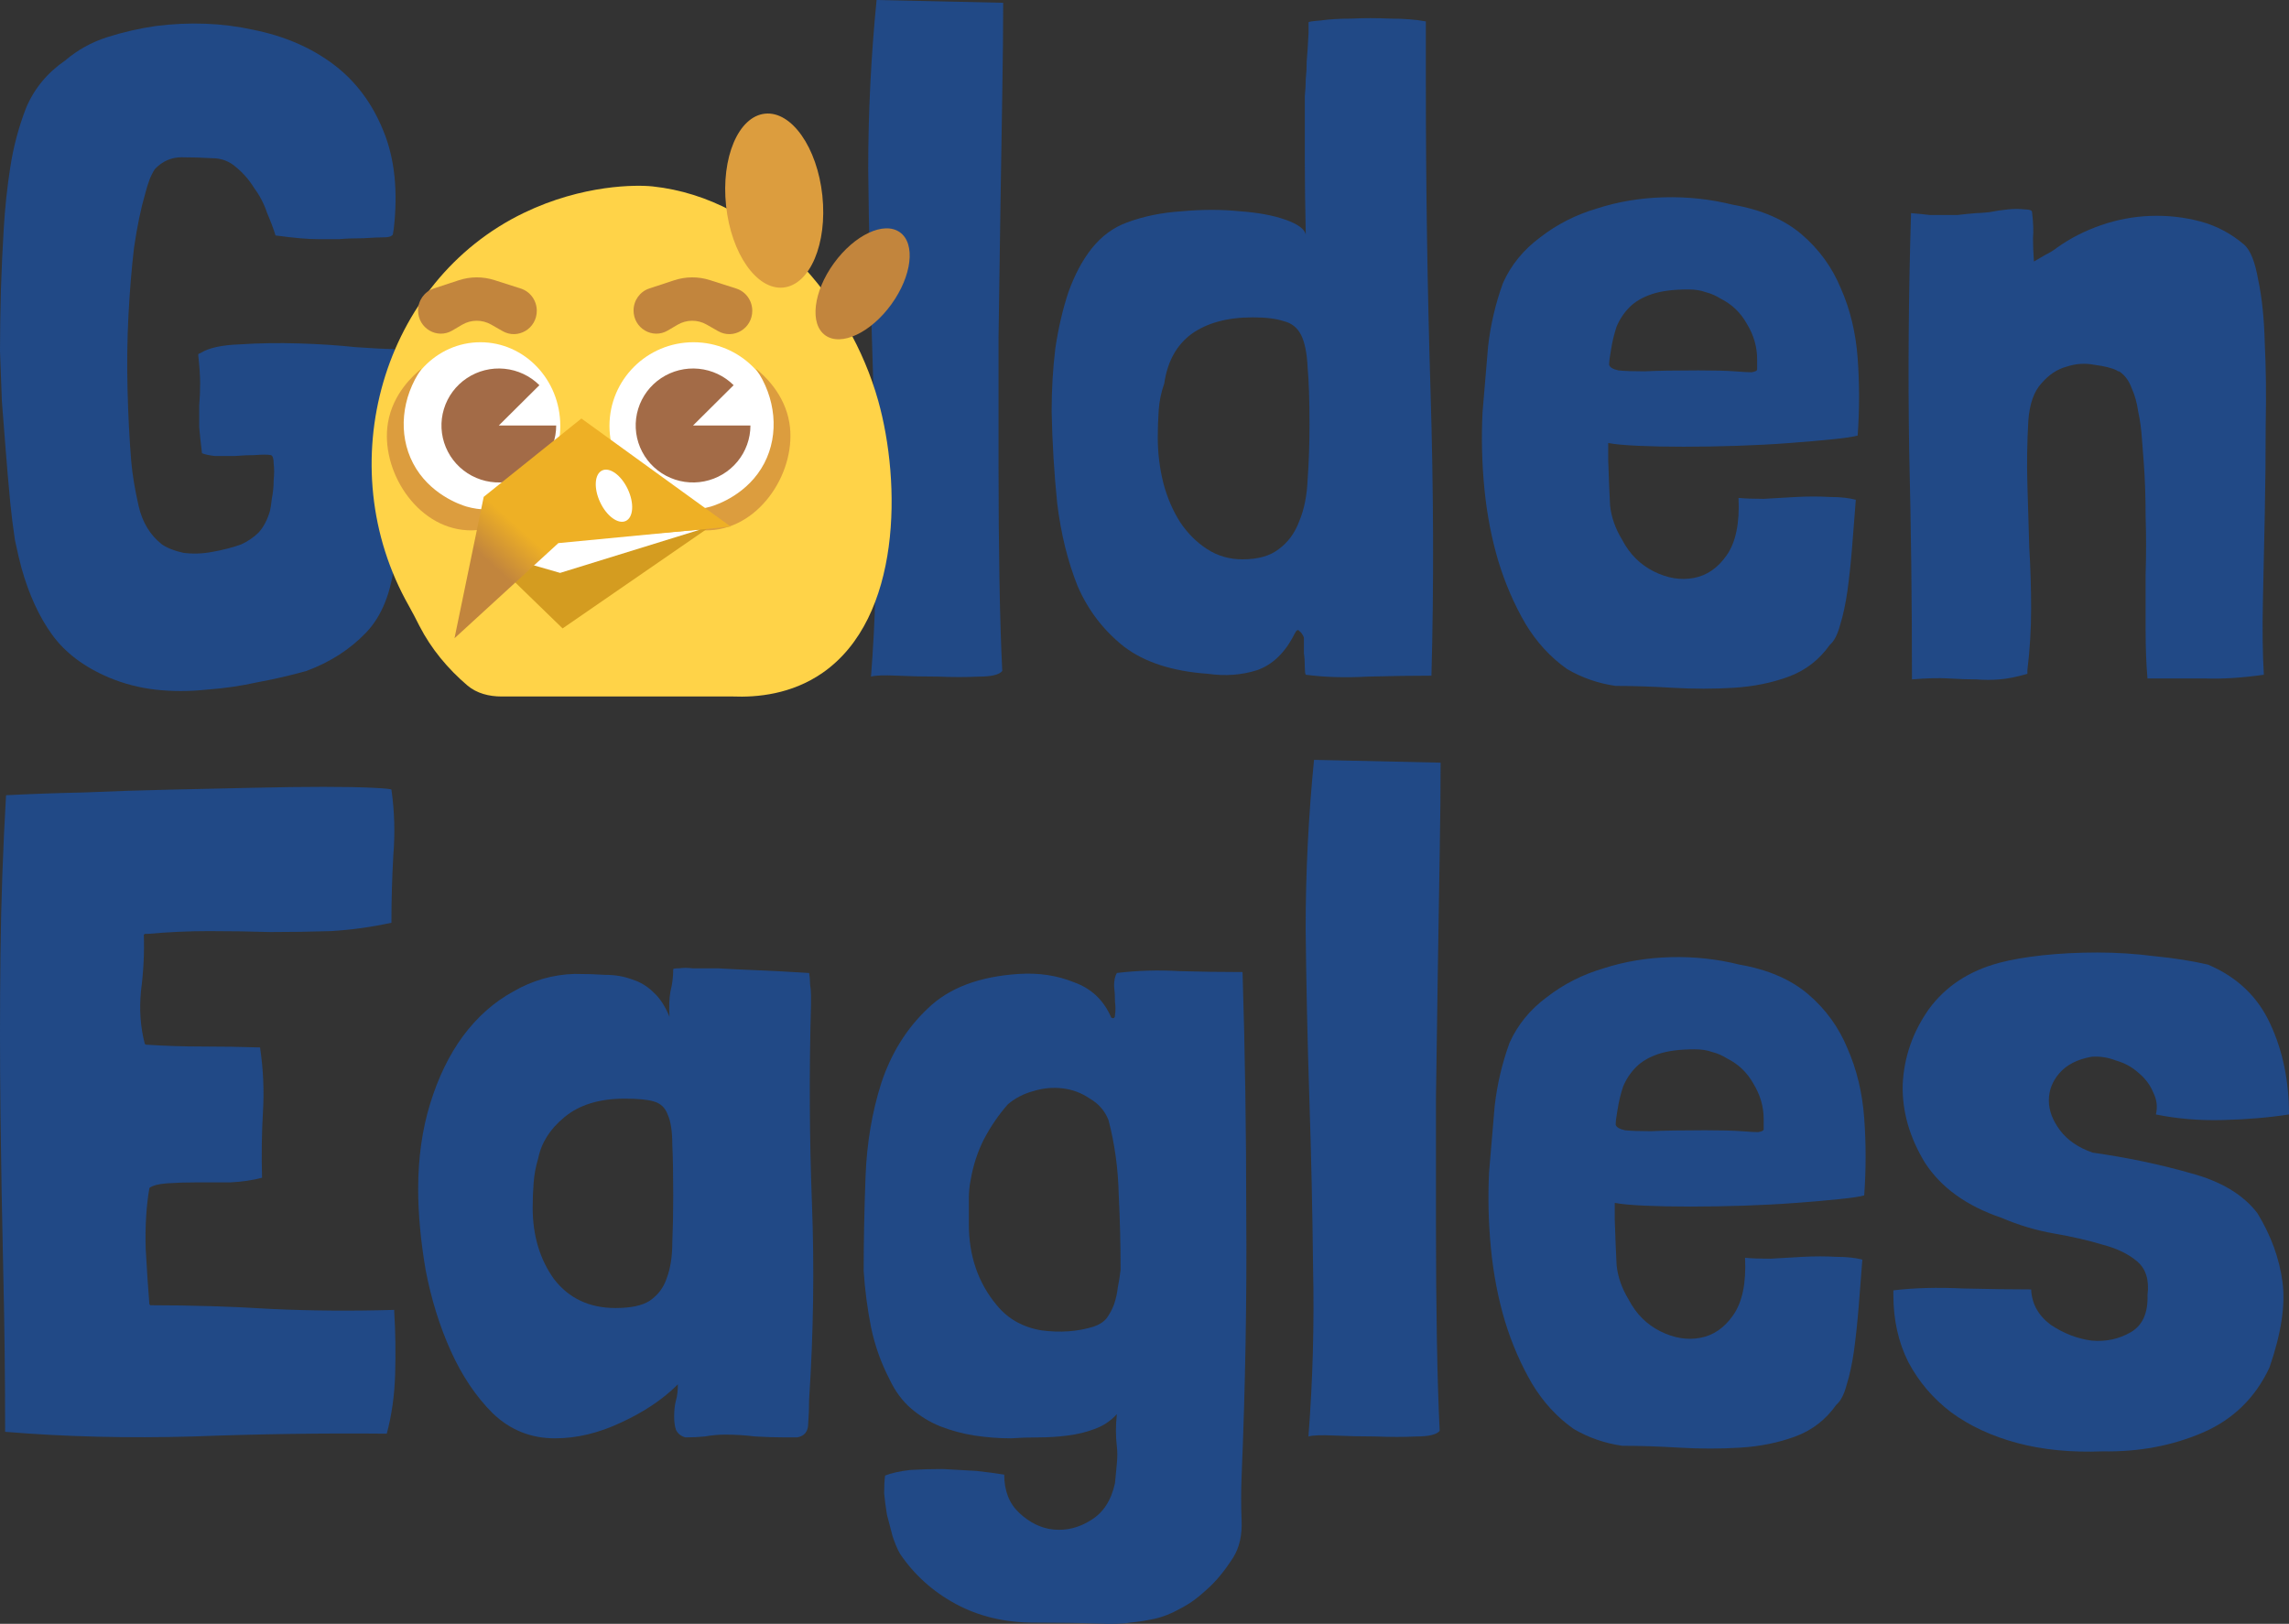
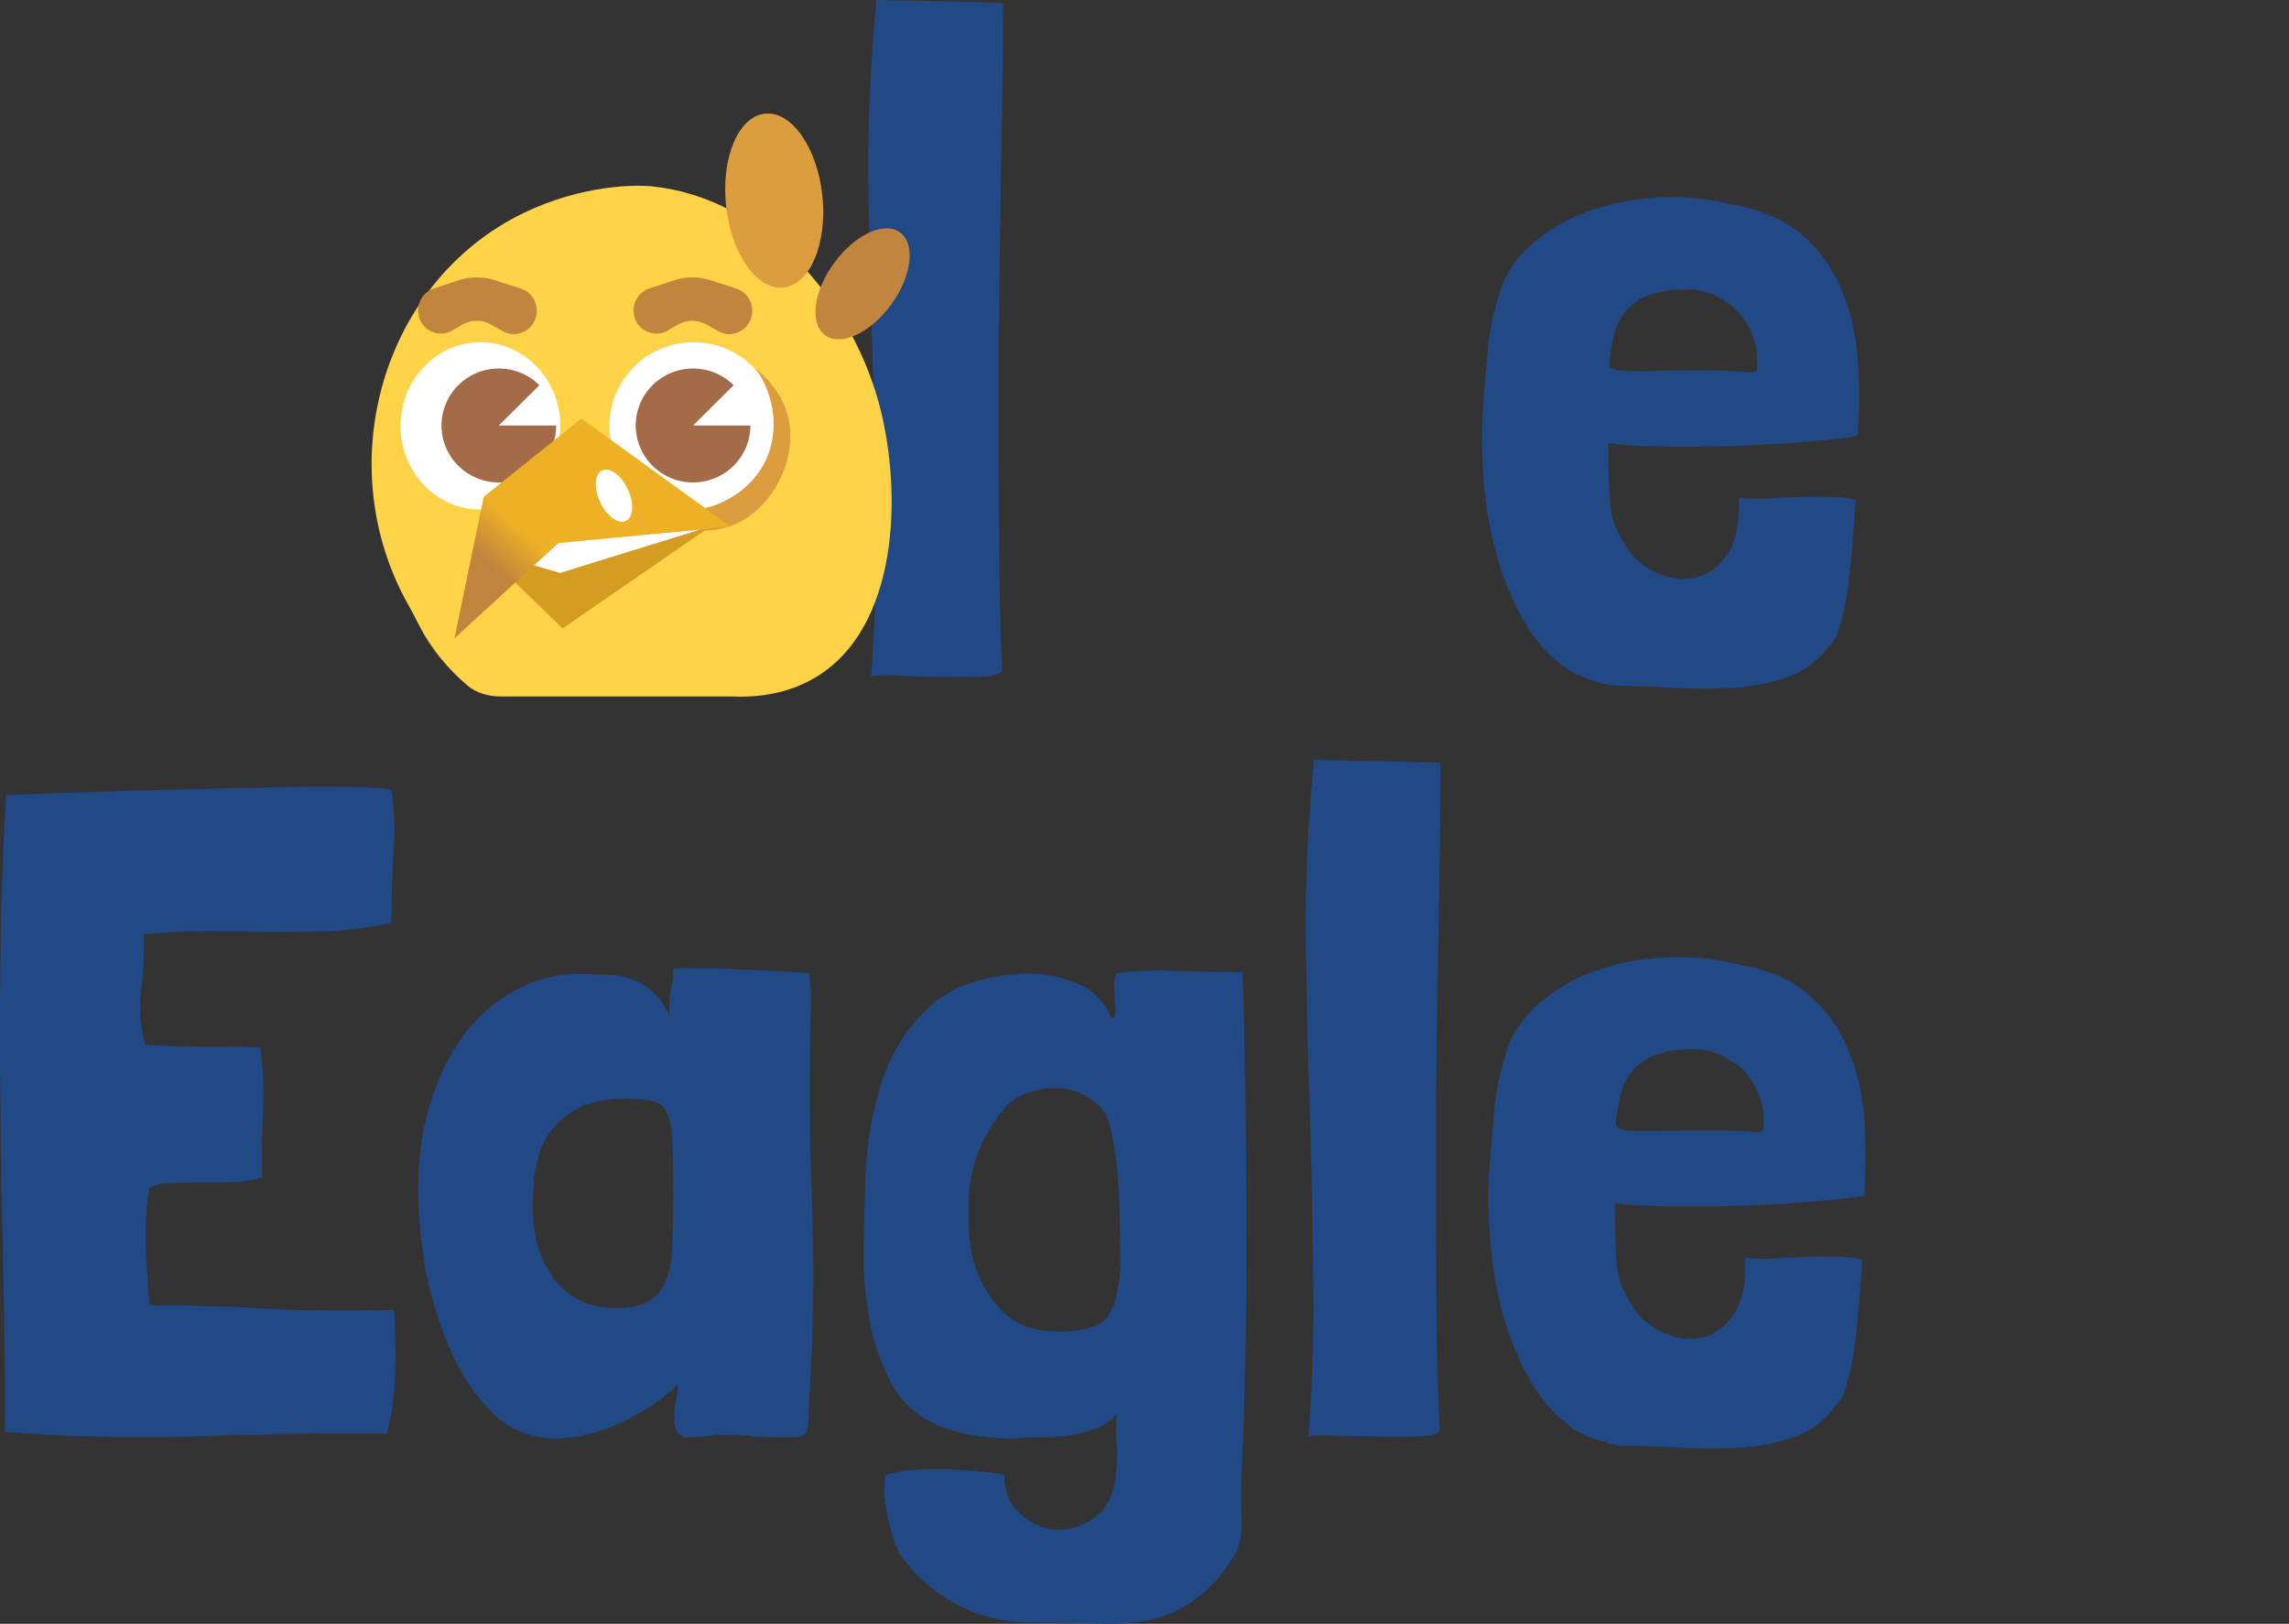
<svg xmlns="http://www.w3.org/2000/svg" width="1773" height="1258" viewBox="0 0 1773 1258" fill="none">
  <rect x="0" y="0" width="1773" height="1258" fill="#333333" stroke="none" />
-   <path d="M1758.58 793.435C1768.19 814.104 1773 837.416 1773 863.372C1757.62 865.776 1740.55 867.218 1721.81 867.698C1703.54 868.179 1686.24 866.737 1669.89 863.372C1671.34 857.604 1670.61 851.836 1667.73 846.068C1665.33 840.3 1661.48 835.253 1656.19 830.927C1651.39 826.601 1645.62 823.477 1638.89 821.554C1632.64 819.151 1626.39 818.19 1620.14 818.67C1609.09 820.593 1600.68 824.919 1594.91 831.648C1589.62 837.897 1586.98 844.867 1586.98 852.557C1586.98 860.248 1589.86 867.939 1595.63 875.629C1601.4 883.32 1609.81 889.088 1620.86 892.933C1647.78 896.779 1673.02 902.066 1696.57 908.795C1720.12 915.044 1737.43 925.378 1748.49 939.799C1759.06 957.103 1765.55 974.887 1767.95 993.153C1770.36 1010.94 1766.99 1033.05 1757.86 1059.48C1746.8 1083.04 1729.5 1099.86 1705.94 1109.95C1682.39 1120.05 1656.67 1124.86 1628.79 1124.37C1604.28 1125.34 1582.17 1123.17 1562.46 1117.89C1542.75 1112.6 1525.69 1104.67 1511.27 1094.09C1497.33 1083.52 1486.27 1070.54 1478.1 1055.16C1470.41 1039.78 1466.56 1022.47 1466.56 1003.25V1001.08V999.642C1482.43 997.719 1500.45 997.238 1520.64 998.2C1540.83 998.68 1558.37 998.921 1573.28 998.921C1573.76 1009.98 1578.8 1019.11 1588.42 1026.32C1598.51 1033.05 1609.09 1037.13 1620.14 1038.58C1631.2 1039.54 1641.29 1037.37 1650.43 1032.09C1659.56 1026.8 1663.88 1017.19 1663.4 1003.25C1664.85 991.711 1662.2 983.059 1655.47 977.291C1648.74 971.523 1639.85 967.197 1628.79 964.313C1617.74 960.948 1605.24 958.064 1591.3 955.661C1577.36 953.257 1563.66 949.172 1550.2 943.404C1523.29 934.271 1503.58 920.091 1491.08 900.864C1479.06 881.157 1473.29 860.969 1473.77 840.3C1474.74 819.151 1481.47 799.684 1493.96 781.899C1506.94 764.114 1525.21 752.098 1548.76 745.849C1557.89 743.446 1568.95 741.523 1581.93 740.081C1595.39 738.639 1609.57 737.918 1624.47 737.918C1639.37 737.918 1654.27 738.879 1669.17 740.802C1684.07 742.244 1697.77 744.407 1710.27 747.291C1732.86 756.904 1748.97 772.286 1758.58 793.435Z" fill="#214986" />
  <path d="M1273.81 934.03C1263.24 933.549 1255.55 932.828 1250.74 931.867V944.845C1251.22 959.265 1251.7 971.041 1252.18 980.174C1253.14 989.307 1256.27 998.199 1261.55 1006.85C1267.32 1017.91 1275.49 1026.08 1286.07 1031.37C1296.64 1036.65 1306.98 1038.33 1317.07 1036.41C1327.17 1034.49 1335.58 1028.72 1342.31 1019.11C1349.52 1009.01 1352.64 994.113 1351.68 974.406C1356.49 974.887 1362.98 975.127 1371.15 975.127C1379.32 974.646 1387.73 974.166 1396.39 973.685C1405.52 973.204 1414.17 973.204 1422.34 973.685C1430.51 973.685 1437.24 974.406 1442.53 975.848C1441.57 988.345 1440.61 1000.6 1439.65 1012.62C1438.69 1024.64 1437.48 1035.93 1436.04 1046.51C1434.6 1056.6 1432.68 1065.49 1430.27 1073.18C1428.35 1080.39 1425.71 1085.44 1422.34 1088.32C1414.17 1099.86 1403.6 1108.03 1390.62 1112.84C1377.64 1117.64 1363.46 1120.53 1348.08 1121.49C1332.69 1122.45 1316.83 1122.45 1300.49 1121.49C1284.63 1120.53 1269.97 1120.05 1256.51 1120.05C1243.05 1118.13 1230.55 1113.8 1219.01 1107.07C1206.03 1097.94 1195.22 1086.16 1186.57 1071.74C1177.91 1056.84 1170.95 1040.74 1165.66 1023.43C1160.37 1005.65 1156.76 986.903 1154.84 967.196C1152.92 947.489 1152.44 927.781 1153.4 908.074C1154.84 890.289 1156.28 873.225 1157.73 856.883C1159.65 840.059 1163.49 823.716 1169.26 807.854C1175.51 793.915 1185.13 782.139 1198.1 772.525C1211.08 762.431 1225.74 754.981 1242.09 750.174C1258.43 744.887 1275.73 742.003 1294 741.522C1312.27 741.042 1330.05 742.964 1347.36 747.29C1369.47 751.136 1387.25 758.826 1400.71 770.362C1414.17 781.898 1424.27 795.838 1430.99 812.18C1438.2 828.523 1442.53 846.548 1443.97 866.256C1445.42 885.963 1445.42 905.911 1443.97 926.099C1440.61 927.06 1434.12 928.021 1424.51 928.983C1415.37 929.944 1404.32 930.905 1391.34 931.867C1378.84 932.828 1365.38 933.549 1350.96 934.03C1336.54 934.51 1322.6 934.751 1309.14 934.751C1296.16 934.751 1284.39 934.51 1273.81 934.03ZM1358.17 839.579C1353.36 830.927 1346.63 824.438 1337.98 820.111C1334.14 817.708 1330.29 816.026 1326.45 815.064C1322.6 813.622 1318.03 812.901 1312.75 812.901C1301.21 812.901 1291.84 814.103 1284.63 816.506C1277.42 818.91 1271.65 822.274 1267.32 826.601C1263 830.927 1259.63 835.974 1257.23 841.742C1255.3 847.51 1253.86 853.518 1252.9 859.767C1251.94 865.054 1251.46 868.899 1251.46 871.303C1251.94 873.225 1254.34 874.667 1258.67 875.629C1263 876.109 1269.73 876.35 1278.86 876.35C1288.47 875.869 1302.41 875.629 1320.68 875.629C1333.18 875.629 1342.55 875.869 1348.8 876.35C1355.05 876.83 1359.37 877.071 1361.78 877.071C1364.66 876.59 1366.1 875.869 1366.1 874.908C1366.1 873.466 1366.1 870.822 1366.1 866.977C1366.1 857.363 1363.46 848.231 1358.17 839.579Z" fill="#214986" />
  <path d="M1011.32 719.893C1011.32 676.152 1013.48 632.411 1017.81 588.67L1115.86 590.833C1115.86 610.541 1115.62 634.334 1115.14 662.213C1114.66 690.091 1114.18 719.893 1113.7 751.617C1113.22 783.341 1112.74 816.267 1112.26 850.394C1112.26 884.522 1112.26 917.447 1112.26 949.171C1112.26 980.896 1112.5 1010.7 1112.98 1038.58C1113.46 1065.97 1114.18 1089.29 1115.14 1108.51C1112.74 1111.4 1106.73 1112.84 1097.12 1112.84C1087.5 1113.32 1076.93 1113.32 1065.39 1112.84C1054.34 1112.84 1043.76 1112.6 1033.67 1112.12C1023.57 1111.64 1016.84 1111.88 1013.48 1112.84C1016.84 1069.58 1018.05 1026.08 1017.08 982.338C1016.6 938.597 1015.64 894.856 1014.2 851.115C1012.76 807.374 1011.8 763.634 1011.32 719.893Z" fill="#214986" />
  <path d="M750.451 928.262C750.451 932.588 750.451 937.154 750.451 941.961V948.45C750.451 972.964 757.662 993.873 772.082 1011.18C780.734 1021.75 792.271 1028.24 806.691 1030.64C821.112 1032.57 834.571 1031.61 847.069 1027.76C851.395 1026.32 854.76 1024.15 857.163 1021.27C859.566 1017.91 861.489 1014.3 862.931 1010.46C864.373 1006.13 865.335 1001.8 865.815 997.478C866.777 992.671 867.498 988.105 867.978 983.779C867.978 964.552 867.498 945.085 866.536 925.378C866.056 905.19 863.412 885.963 858.605 867.697C855.721 860.487 850.914 854.96 844.185 851.114C837.936 846.788 830.966 844.145 823.275 843.183C815.584 842.222 807.893 842.943 800.202 845.346C792.992 847.269 786.503 850.634 780.734 855.44C773.524 863.612 767.275 872.744 761.988 882.838C757.181 892.452 753.816 902.786 751.893 913.842C750.932 918.648 750.451 923.455 750.451 928.262ZM893.935 1254.15C887.206 1255.6 880.957 1256.56 875.189 1257.04C870.382 1258 861.73 1258.24 849.232 1257.76C836.734 1257.28 820.631 1257.04 800.923 1257.04C778.331 1257.04 758.142 1252.23 740.357 1242.62C722.572 1233.01 708.151 1220.03 697.096 1203.68C695.173 1200.32 693.25 1195.75 691.327 1189.99C689.885 1184.7 688.443 1179.17 687.001 1173.4C686.04 1167.63 685.319 1162.11 684.838 1156.82C684.838 1151.53 685.078 1146.97 685.559 1143.12C690.366 1141.2 696.855 1139.76 705.027 1138.79C713.198 1138.31 721.61 1138.07 730.263 1138.07C739.396 1138.55 748.048 1139.03 756.22 1139.52C764.872 1140.48 772.082 1141.44 777.85 1142.4C777.85 1154.9 781.696 1164.75 789.387 1171.96C797.558 1179.65 806.451 1183.98 816.065 1184.94C826.159 1185.9 835.773 1183.5 844.906 1177.73C854.519 1171.96 860.768 1162.35 863.652 1148.89C864.133 1144.08 864.614 1139.03 865.094 1133.75C865.575 1128.94 865.575 1124.61 865.094 1120.77C864.133 1112.6 864.133 1104.19 865.094 1095.53C860.287 1100.82 854.519 1104.67 847.79 1107.07C841.541 1109.47 834.571 1111.16 826.88 1112.12C819.67 1113.08 812.219 1113.56 804.528 1113.56C796.837 1113.56 789.627 1113.8 782.897 1114.28C773.765 1114.28 764.391 1113.56 754.778 1112.12C745.645 1110.68 736.752 1108.27 728.1 1104.91C719.928 1101.54 712.477 1096.98 705.748 1091.21C699.018 1085.44 693.49 1077.99 689.164 1068.86C682.435 1055.88 677.628 1042.42 674.744 1028.48C671.86 1014.06 669.937 999.4 668.976 984.5C668.976 961.908 669.456 937.635 670.418 911.679C671.379 885.722 675.465 861.449 682.675 838.857C690.366 815.785 702.383 796.559 718.726 781.177C735.07 765.315 758.623 756.423 789.387 754.5C804.769 753.539 818.949 755.702 831.927 760.989C845.386 765.796 855 774.928 860.768 788.387C862.691 789.349 863.652 788.628 863.652 786.224C864.133 783.34 864.133 779.976 863.652 776.13C863.652 771.804 863.412 767.718 862.931 763.873C862.931 759.547 863.652 756.182 865.094 753.779C880.957 751.856 897.06 751.376 913.403 752.337C929.746 752.818 946.089 753.058 962.433 753.058C964.355 813.142 965.317 876.109 965.317 941.961C965.797 1007.33 964.596 1074.62 961.712 1143.84C961.231 1155.38 961.231 1166.67 961.712 1177.73C962.192 1189.26 960.029 1198.88 955.222 1206.57C948.493 1217.14 941.523 1225.55 934.313 1231.8C927.583 1238.05 920.854 1242.86 914.124 1246.22C907.394 1250.07 900.665 1252.71 893.935 1254.15Z" fill="#214986" />
  <path d="M585.635 751.617C597.652 752.098 611.352 752.819 626.734 753.78C627.214 756.664 627.455 759.548 627.455 762.432C627.935 765.316 628.176 768.2 628.176 771.084V778.294C626.734 830.206 626.974 881.398 628.897 931.868C630.819 981.857 630.098 1032.57 626.734 1084C626.734 1090.25 626.493 1096.5 626.013 1102.75C626.013 1108.99 623.129 1112.6 617.36 1113.56H608.708C601.017 1113.56 593.086 1113.32 584.914 1112.84C577.223 1111.88 569.532 1111.4 561.841 1111.4C556.554 1111.4 551.266 1111.88 545.979 1112.84C541.172 1113.32 536.125 1113.56 530.837 1113.56C527.473 1112.6 525.069 1110.68 523.627 1107.79C522.666 1104.91 522.185 1101.54 522.185 1097.7C522.185 1092.41 522.666 1088.08 523.627 1084.72C524.589 1081.36 525.069 1077.27 525.069 1072.46C513.533 1084 498.872 1093.85 481.087 1102.02C463.782 1110.2 446.718 1114.28 429.894 1114.28C411.147 1114.28 395.044 1107.79 381.585 1094.81C368.607 1081.84 357.791 1065.73 349.139 1046.51C340.487 1027.28 333.998 1006.37 329.672 983.78C325.826 961.188 323.903 940.279 323.903 921.053C323.903 897.019 327.028 874.908 333.277 854.72C339.526 834.532 347.937 817.228 358.513 802.808C369.568 787.908 382.547 776.372 397.448 768.2C412.349 759.548 428.212 754.982 445.035 754.501C453.688 754.501 461.619 754.741 468.829 755.222C476.52 755.222 483.49 756.424 489.739 758.827C495.988 760.75 501.516 764.114 506.323 768.921C511.129 773.247 515.215 779.496 518.58 787.667C518.099 779.977 518.34 773.488 519.301 768.2C520.743 762.432 521.464 756.664 521.464 750.896C521.464 750.415 522.906 750.175 525.79 750.175C529.155 749.694 532.76 749.694 536.606 750.175C540.451 750.175 544.297 750.175 548.142 750.175C551.987 750.175 554.631 750.175 556.073 750.175C564.245 750.656 574.099 751.136 585.635 751.617ZM437.104 865.535C426.048 874.668 419.319 885.243 416.915 897.26C414.993 903.508 413.791 909.997 413.31 916.727C412.83 922.975 412.589 929.224 412.589 935.473C412.589 957.103 418.117 975.608 429.173 990.99C440.709 1005.89 456.572 1013.34 476.761 1013.34C488.778 1013.34 497.67 1011.42 503.438 1007.57C509.687 1003.25 514.013 997.479 516.417 990.269C519.301 982.578 520.743 973.445 520.743 962.871C521.224 951.815 521.464 939.558 521.464 926.1C521.464 909.276 521.224 896.058 520.743 886.445C520.743 876.35 519.541 868.66 517.138 863.372C515.215 858.085 511.61 854.72 506.323 853.278C501.516 851.836 494.065 851.115 483.971 851.115C464.263 851.115 448.641 855.922 437.104 865.535Z" fill="#214986" />
  <path d="M210.179 1014.06C240.942 1015.5 272.667 1015.74 305.354 1014.78V1016.23C306.315 1031.61 306.556 1047.71 306.075 1064.53C305.594 1080.88 303.431 1096.26 299.586 1110.68C250.556 1110.2 200.565 1110.92 149.613 1112.84C99.141 1114.28 50.592 1113.08 3.966 1109.23C3.966 1067.42 3.485 1026.08 2.524 985.223C1.562 943.885 0.841 902.788 0.361 861.931C-0.12 821.074 -0.12 780.218 0.361 739.361C0.841 698.504 2.283 657.407 4.687 616.07C23.433 615.108 43.622 614.387 65.253 613.907C87.364 612.945 109.476 612.224 131.587 611.744C153.698 611.263 175.089 610.782 195.758 610.302C216.428 609.821 234.694 609.581 250.556 609.581C266.419 609.581 279.157 609.821 288.77 610.302C298.384 610.782 303.191 611.263 303.191 611.744C305.594 628.567 306.075 645.631 304.633 662.935C303.672 680.239 303.191 697.302 303.191 714.126V714.847C287.809 718.212 272.187 720.375 256.324 721.336C240.942 721.817 225.32 722.057 209.458 722.057C193.595 721.576 177.733 721.336 161.87 721.336C146.007 721.336 130.145 722.057 114.282 723.499H112.119L111.398 724.22C111.879 738.159 111.158 752.579 109.235 767.48C107.793 781.9 108.755 795.599 112.119 808.577L112.84 809.298C127.261 810.259 141.922 810.74 156.823 810.74C171.724 810.74 186.625 810.98 201.526 811.461V812.182C203.93 828.525 204.651 844.868 203.689 861.21C202.728 877.553 202.488 894.617 202.968 912.401C195.758 914.324 187.587 915.526 178.454 916.006C169.321 916.006 160.428 916.006 151.776 916.006C143.604 916.006 136.153 916.247 129.424 916.727C122.694 917.208 118.128 918.41 115.724 920.332C113.321 934.272 112.36 949.893 112.84 967.197C113.802 984.502 114.763 998.922 115.724 1010.46L116.445 1011.18C148.171 1011.18 179.415 1012.14 210.179 1014.06Z" fill="#214986" />
-   <path d="M1574.7 184.577C1574.7 189.864 1574.94 195.873 1575.42 202.602C1577.82 201.16 1580.7 199.478 1584.07 197.555C1587.92 195.632 1591.04 193.71 1593.44 191.787C1603.54 184.577 1614.83 178.809 1627.33 174.483C1639.83 170.157 1652.57 167.754 1665.55 167.273C1679 166.792 1691.98 168.234 1704.48 171.599C1716.98 174.964 1728.27 180.972 1738.37 189.624C1743.18 193.95 1746.78 203.083 1749.18 217.022C1752.07 230.481 1753.75 246.824 1754.23 266.05C1755.19 285.277 1755.43 306.426 1754.95 329.498C1754.95 352.09 1754.71 375.162 1754.23 398.715C1753.75 421.787 1753.27 444.138 1752.79 465.768C1752.31 487.398 1752.55 506.384 1753.51 522.727C1736.69 525.13 1721.54 526.092 1708.09 525.611C1695.11 525.611 1680.21 525.611 1663.38 525.611C1662.42 514.556 1661.94 502.058 1661.94 488.119C1661.94 474.179 1661.94 459.759 1661.94 444.859C1662.42 429.958 1662.42 415.057 1661.94 400.157C1661.94 385.256 1661.46 371.317 1660.5 358.339C1660.02 352.57 1659.54 346.322 1659.06 339.592C1658.58 332.382 1657.61 325.413 1656.17 318.683C1655.21 311.954 1653.53 305.946 1651.12 300.658C1649.2 295.371 1646.32 291.285 1642.47 288.401C1641.99 287.921 1641.51 287.68 1641.03 287.68C1640.55 287.68 1640.07 287.44 1639.59 286.959C1635.74 285.037 1629.97 283.595 1622.28 282.633C1615.07 281.191 1607.86 281.672 1600.65 284.075C1593.44 285.998 1586.95 290.324 1581.19 297.053C1575.42 303.302 1572.05 312.915 1571.09 325.893C1570.13 342.717 1569.89 359.3 1570.37 375.643C1570.85 391.505 1571.33 407.607 1571.81 423.95C1572.77 439.812 1573.25 455.674 1573.25 471.536C1573.25 487.398 1572.29 503.26 1570.37 519.122V522.006C1562.2 524.409 1554.99 525.851 1548.74 526.332C1542.97 526.813 1536.96 526.813 1530.71 526.332C1524.46 526.332 1517.5 526.092 1509.8 525.611C1502.11 525.13 1492.5 525.371 1480.96 526.332C1480.96 467.21 1480.24 408.088 1478.8 348.965C1477.84 289.843 1478.32 228.558 1480.24 165.11C1486.01 165.591 1490.82 166.071 1494.66 166.552C1498.51 166.552 1502.11 166.552 1505.48 166.552C1508.84 166.552 1512.45 166.552 1516.29 166.552C1520.14 166.071 1524.95 165.591 1530.71 165.11C1532.64 165.11 1536 164.87 1540.81 164.389C1545.61 163.428 1550.42 162.707 1555.23 162.226C1560.04 161.745 1564.36 161.745 1568.21 162.226C1572.05 162.226 1573.98 162.947 1573.98 164.389C1574.94 172.56 1575.18 179.29 1574.7 184.577Z" fill="#214986" />
  <path d="M1268.74 345.358C1258.16 344.878 1250.47 344.157 1245.67 343.195V356.173C1246.15 370.593 1246.63 382.37 1247.11 391.503C1248.07 400.635 1251.2 409.528 1256.48 418.18C1262.25 429.235 1270.42 437.406 1281 442.694C1291.57 447.981 1301.91 449.663 1312 447.741C1322.1 445.818 1330.51 440.05 1337.24 430.437C1344.45 420.343 1347.57 405.442 1346.61 385.735C1351.42 386.215 1357.91 386.456 1366.08 386.456C1374.25 385.975 1382.66 385.494 1391.31 385.014C1400.45 384.533 1409.1 384.533 1417.27 385.014C1425.44 385.014 1432.17 385.735 1437.46 387.177C1436.5 399.674 1435.54 411.931 1434.58 423.948C1433.61 435.964 1432.41 447.26 1430.97 457.835C1429.53 467.929 1427.61 476.821 1425.2 484.512C1423.28 491.722 1420.64 496.769 1417.27 499.653C1409.1 511.189 1398.52 519.36 1385.55 524.167C1372.57 528.974 1358.39 531.858 1343.01 532.819C1327.62 533.78 1311.76 533.78 1295.42 532.819C1279.56 531.858 1264.89 531.377 1251.44 531.377C1237.98 529.454 1225.48 525.128 1213.94 518.399C1200.96 509.266 1190.15 497.49 1181.5 483.07C1172.84 468.169 1165.87 452.067 1160.59 434.763C1155.3 416.978 1151.69 398.232 1149.77 378.525C1147.85 358.817 1147.37 339.11 1148.33 319.402C1149.77 301.618 1151.21 284.554 1152.65 268.211C1154.58 251.388 1158.42 235.045 1164.19 219.183C1170.44 205.244 1180.05 193.467 1193.03 183.854C1206.01 173.76 1220.67 166.31 1237.01 161.503C1253.36 156.216 1270.66 153.332 1288.93 152.851C1307.19 152.37 1324.98 154.293 1342.28 158.619C1364.4 162.464 1382.18 170.155 1395.64 181.691C1409.1 193.227 1419.19 207.166 1425.92 223.509C1433.13 239.852 1437.46 257.877 1438.9 277.584C1440.34 297.292 1440.34 317.239 1438.9 337.427C1435.54 338.389 1429.05 339.35 1419.43 340.311C1410.3 341.273 1399.25 342.234 1386.27 343.195C1373.77 344.157 1360.31 344.878 1345.89 345.358C1331.47 345.839 1317.53 346.079 1304.07 346.079C1291.09 346.079 1279.31 345.839 1268.74 345.358ZM1353.1 250.907C1348.29 242.255 1341.56 235.766 1332.91 231.44C1329.07 229.037 1325.22 227.354 1321.37 226.393C1317.53 224.951 1312.96 224.23 1307.68 224.23C1296.14 224.23 1286.77 225.432 1279.56 227.835C1272.35 230.238 1266.58 233.603 1262.25 237.929C1257.92 242.255 1254.56 247.302 1252.16 253.07C1250.23 258.838 1248.79 264.847 1247.83 271.095C1246.87 276.383 1246.39 280.228 1246.39 282.631C1246.87 284.554 1249.27 285.996 1253.6 286.957C1257.92 287.438 1264.65 287.678 1273.79 287.678C1283.4 287.198 1297.34 286.957 1315.61 286.957C1328.1 286.957 1337.48 287.198 1343.73 287.678C1349.98 288.159 1354.3 288.399 1356.7 288.399C1359.59 287.919 1361.03 287.198 1361.03 286.236C1361.03 284.794 1361.03 282.151 1361.03 278.305C1361.03 268.692 1358.39 259.559 1353.1 250.907Z" fill="#214986" />
-   <path d="M1012.13 47.587C1012.62 42.3 1013.1 34.849 1013.58 25.236V17.305C1013.58 16.824 1016.7 16.344 1022.95 15.863C1029.68 14.902 1037.61 14.421 1046.74 14.421C1056.36 13.94 1066.45 13.94 1077.03 14.421C1087.6 14.421 1096.73 15.142 1104.43 16.584V64.17C1104.43 144.442 1105.63 223.752 1108.03 302.101C1110.43 380.45 1110.67 454.232 1108.75 523.448C1093.85 523.448 1077.51 523.689 1059.72 524.169C1041.94 525.131 1025.83 524.65 1011.41 522.727C1010.93 521.766 1010.69 520.084 1010.69 517.68C1010.69 512.874 1010.45 509.028 1009.97 506.144C1009.97 503.26 1009.97 499.175 1009.97 493.887C1009.01 491.484 1007.81 489.802 1006.37 488.84C1005.4 487.398 1004.2 488.119 1002.76 491.003C995.551 505.423 985.937 514.796 973.92 519.122C961.903 522.968 949.165 523.929 935.706 522.006C908.307 520.084 886.676 513.114 870.814 501.097C854.951 488.6 842.934 472.978 834.762 454.232C827.071 435.005 821.784 413.616 818.9 390.063C816.496 366.51 815.054 342.717 814.574 318.684C814.574 301.86 815.535 285.518 817.458 269.656C819.861 253.794 823.226 239.374 827.552 226.396C832.359 212.937 838.368 201.641 845.578 192.508C853.269 182.895 862.402 176.166 872.977 172.32C885.955 167.514 900.135 164.63 915.517 163.668C931.38 162.226 946.281 162.226 960.221 163.668C974.161 164.63 985.937 166.793 995.551 170.157C1005.16 173.522 1010.45 177.367 1011.41 181.693C1010.93 159.102 1010.69 140.837 1010.69 126.897C1010.69 112.958 1010.69 101.903 1010.69 93.731C1010.69 85.079 1010.69 78.59 1010.69 74.264C1011.17 69.457 1011.41 65.131 1011.41 61.286C1011.89 56.96 1012.13 52.394 1012.13 47.587ZM922.727 258.841C911.191 267.493 904.221 280.23 901.818 297.054C899.414 303.783 897.972 310.753 897.492 317.963C897.011 325.173 896.771 332.142 896.771 338.872C896.771 350.889 898.213 362.665 901.097 374.201C903.981 385.256 908.307 395.35 914.075 404.483C919.843 413.135 926.813 420.105 934.985 425.392C943.156 430.679 952.289 433.323 962.384 433.323C974.401 433.323 983.774 430.679 990.504 425.392C997.714 420.105 1003 412.895 1006.37 403.762C1010.21 394.629 1012.37 383.814 1012.86 371.317C1013.82 358.339 1014.3 344.159 1014.3 328.778C1014.3 310.032 1013.82 295.371 1012.86 284.797C1012.37 273.741 1010.69 265.33 1007.81 259.562C1004.92 253.794 1000.36 250.189 994.109 248.747C988.341 246.824 980.409 245.863 970.315 245.863C950.607 245.863 934.745 250.189 922.727 258.841Z" fill="#214986" />
-   <path d="M154.299 273.981C154.299 273.981 154.78 273.74 155.741 273.26C161.99 269.414 172.085 267.251 186.024 266.771C200.445 265.809 215.586 265.569 231.449 266.05C247.311 266.53 261.972 267.492 275.431 268.934C289.371 269.895 298.745 270.376 303.551 270.376H304.993L305.714 271.097C308.599 296.572 310.521 323.73 311.483 352.57C312.444 380.929 310.521 408.087 305.714 434.043C303.311 458.557 295.86 477.303 283.363 490.281C270.865 503.259 255.483 513.113 237.217 519.842C225.2 523.207 212.702 526.091 199.724 528.494C186.745 531.378 173.527 533.301 160.067 534.262C146.608 535.704 133.39 535.704 120.411 534.262C107.913 532.82 95.896 529.696 84.36 524.889C65.133 516.718 50.472 505.663 40.377 491.723C30.283 477.784 22.352 460.48 16.584 439.811C15.142 434.524 13.459 427.314 11.536 418.181C10.094 408.568 8.893 398.954 7.931 389.341C6.489 373.96 5.288 360.02 4.326 347.523C3.365 335.025 2.403 322.768 1.442 310.752C0.961 298.254 0.481 285.276 0 271.818C0 257.878 0.24 242.016 0.721 224.231C1.202 208.85 1.923 193.228 2.884 177.366C3.845 161.024 5.528 145.162 7.931 129.78C10.335 113.918 14.421 98.537 20.189 83.636C26.438 68.735 36.532 56.478 50.472 46.865C60.085 38.694 70.901 32.685 82.918 28.84C94.935 24.995 107.433 22.11 120.411 20.188C146.849 16.823 172.085 17.785 196.119 23.072C220.153 27.879 240.822 36.771 258.127 49.749C275.431 62.727 288.41 80.031 297.062 101.661C305.714 122.81 308.358 148.046 304.993 177.366L304.272 181.692C303.311 183.134 301.148 183.855 297.783 183.855C294.418 183.855 288.891 184.096 281.2 184.576C273.989 184.576 267.74 184.817 262.453 185.297C257.646 185.297 252.599 185.297 247.311 185.297C242.505 185.297 237.457 185.057 232.17 184.576C226.882 184.096 220.634 183.375 213.423 182.413C211.981 177.607 209.818 171.839 206.934 165.109C204.531 157.899 201.166 151.41 196.84 145.642C192.994 139.394 188.428 134.106 183.14 129.78C177.853 124.973 171.604 122.57 164.394 122.57C156.222 122.09 148.291 121.849 140.6 121.849C132.909 121.849 126.179 124.733 120.411 130.501C119.45 131.463 118.008 134.106 116.085 138.432C114.643 142.278 113.441 146.123 112.48 149.968C109.115 161.504 106.231 175.444 103.828 191.786C101.905 208.129 100.463 225.673 99.501 244.42C98.54 262.685 98.3 281.671 98.78 301.379C99.261 321.086 100.222 339.832 101.664 357.617C102.626 368.191 104.549 379.728 107.433 392.225C110.317 404.722 116.325 414.576 125.458 421.786C129.784 424.67 135.312 426.833 142.042 428.275C149.252 429.236 156.703 428.996 164.394 427.554C172.565 426.112 180.016 424.189 186.745 421.786C192.033 419.383 196.599 416.258 200.445 412.413C204.29 408.087 207.174 402.559 209.097 395.83C209.578 393.907 210.059 390.783 210.539 386.457C211.501 381.65 211.981 376.844 211.981 372.037C212.462 367.23 212.462 362.904 211.981 359.059C211.981 355.213 211.26 353.05 209.818 352.57C206.934 352.089 202.848 352.089 197.561 352.57C192.754 352.57 187.466 352.81 181.698 353.291C176.411 353.291 171.364 353.291 166.557 353.291C162.231 352.81 158.866 352.089 156.462 351.128C155.501 343.437 154.78 336.708 154.299 330.94C154.299 325.172 154.299 319.644 154.299 314.357C154.78 308.589 155.02 302.821 155.02 297.053C155.02 291.285 154.54 284.075 153.578 275.423V274.702C153.578 274.221 153.819 273.981 154.299 273.981Z" fill="#214986" />
  <path d="M672.491 131.222C672.491 87.482 674.654 43.741 678.98 0L777.04 2.163C777.04 21.87 776.799 45.663 776.319 73.542C775.838 101.421 775.357 131.222 774.877 162.946C774.396 194.671 773.915 227.596 773.435 261.724C773.435 295.851 773.435 328.777 773.435 360.501C773.435 392.225 773.675 422.027 774.156 449.905C774.636 477.303 775.357 500.616 776.319 519.842C773.915 522.727 767.907 524.168 758.293 524.168C748.679 524.649 738.104 524.649 726.568 524.168C715.512 524.168 704.937 523.928 694.843 523.448C684.749 522.967 678.019 523.207 674.654 524.168C678.019 480.908 679.221 437.408 678.259 393.667C677.779 349.926 676.817 306.186 675.375 262.445C673.933 218.704 672.972 174.963 672.491 131.222Z" fill="#214986" />
  <path fill-rule="evenodd" clip-rule="evenodd" d="M361.969 530.981C346.977 518.179 334.058 502.803 324.872 484.892C322.303 479.884 319.897 475.008 316.784 469.535C254.763 360.324 296.12 217.786 405.732 164.932C451.491 142.861 493.144 143.084 505.557 144.416C592.797 153.765 658.35 232.445 680.208 310.348C698.036 373.894 698.465 478.592 637.209 521.198C612.983 538.048 586.103 540.33 567.501 539.573H388.449C379.005 539.573 369.313 537.251 361.969 530.981Z" fill="#FFD348" />
  <path d="M606.842 222.748C627.435 220.576 640.93 188.661 636.976 151.463C633.021 114.275 613.118 85.886 592.525 88.068C571.933 90.24 558.437 122.155 562.392 159.353C566.346 196.542 586.249 224.93 606.842 222.758V222.748Z" fill="#DC9D3E" />
  <path d="M690.418 235.77C706.376 213.72 709.338 188.739 697.038 179.959C684.738 171.18 661.834 181.947 645.876 203.987C629.919 226.038 626.956 251.018 639.256 259.798C651.556 268.568 674.461 257.811 690.418 235.77Z" fill="#C2853D" />
  <path d="M323.829 240.529C323.829 232.754 328.762 225.865 336.039 223.473L355.312 217.131C364.294 214.171 373.966 214.13 382.978 217.007L403.338 223.514C410.747 225.875 415.781 232.867 415.781 240.756C415.781 254.575 401.145 263.279 389.301 256.514L380.411 251.44C373.418 247.449 364.862 247.501 357.92 251.584L350.318 256.06C338.556 262.98 323.839 254.348 323.839 240.54L323.829 240.529Z" fill="#C2853D" />
  <path d="M490.741 240.529C490.741 232.754 495.674 225.865 502.952 223.473L522.217 217.131C531.21 214.171 540.873 214.13 549.886 217.007L570.248 223.514C577.658 225.875 582.692 232.867 582.692 240.756C582.692 254.575 568.055 263.279 556.21 256.514L547.318 251.44C540.325 247.449 531.778 247.501 524.825 251.584L517.223 256.06C505.459 262.98 490.741 254.348 490.741 240.54V240.529Z" fill="#C2853D" />
  <path d="M537.148 394.725C573.086 394.725 602.216 365.722 602.216 329.931C602.216 294.139 573.086 265.136 537.148 265.136C501.209 265.136 472.079 294.139 472.079 329.931C472.079 365.722 501.209 394.725 537.148 394.725Z" fill="white" />
  <path d="M581.267 329.617C581.267 339.83 577.702 349.73 571.177 357.619C564.662 365.519 555.581 370.924 545.491 372.914C535.41 374.914 524.946 373.368 515.875 368.55C506.815 363.731 499.704 355.943 495.775 346.507C491.836 337.072 491.32 326.576 494.31 316.797C497.29 307.019 503.603 298.583 512.148 292.906C520.703 287.239 530.956 284.683 541.188 285.683C551.42 286.683 560.985 291.179 568.258 298.402L536.834 329.617H581.267Z" fill="#A36B47" />
  <path fill-rule="evenodd" clip-rule="evenodd" d="M585.329 285.471C591.803 290.694 607.631 304.968 611.409 327.425C617.54 363.842 589.712 408.736 549.946 410.796C524.068 412.13 498.462 395.057 485.352 368.368C487.574 371.54 502.806 392.451 521.138 394.724C530.017 395.057 540.36 395.411 550.532 392.451C555.552 390.986 579.541 382.763 592.005 358.842C603.742 336.314 600.985 307.907 585.339 285.481L585.329 285.471Z" fill="#DC9D3E" />
  <path d="M372.132 394.725C406.293 394.725 433.989 365.722 433.989 329.931C433.989 294.139 406.293 265.136 372.132 265.136C337.971 265.136 310.275 294.139 310.275 329.931C310.275 365.722 337.971 394.725 372.132 394.725Z" fill="white" />
  <path d="M430.817 329.617C430.817 339.83 427.252 349.73 420.727 357.62C414.212 365.52 405.131 370.924 395.04 372.914C384.96 374.915 374.496 373.369 365.425 368.55C356.365 363.732 349.254 355.943 345.325 346.508C341.385 337.073 340.87 326.577 343.86 316.798C346.84 307.019 353.153 298.584 361.698 292.907C370.243 287.229 380.505 284.684 390.738 285.684C400.97 286.684 410.535 291.179 417.808 298.402L386.384 329.617H430.817Z" fill="#A36B47" />
-   <path fill-rule="evenodd" clip-rule="evenodd" d="M326.598 285.471C320.123 290.694 304.295 304.968 300.518 327.425C294.386 363.842 322.214 408.736 361.981 410.796C387.859 412.13 413.464 395.057 426.575 368.368C424.353 371.54 409.121 392.451 390.788 394.724C381.909 395.057 371.566 395.411 361.395 392.451C356.385 390.986 332.385 382.763 319.921 358.842C308.184 336.314 310.942 307.907 326.588 285.481L326.598 285.471Z" fill="#DC9D3E" />
  <path d="M547.633 409.696C510.351 435.406 473.059 461.126 435.777 486.835L371.092 424.061C429.939 419.273 488.786 414.485 547.633 409.696Z" fill="#D49C20" />
-   <path d="M542.229 410.313L433.848 443.831L367.819 424.809L542.239 410.303L542.229 410.313Z" fill="white" />
+   <path d="M542.229 410.313L433.848 443.831L367.819 424.809L542.239 410.303L542.229 410.313" fill="white" />
  <path d="M450.342 324.223L565.965 407.938L432.484 420.747L352.042 494.461L374.677 384.905L450.342 324.223Z" fill="url(#paint0_linear_329_1453)" />
  <path d="M484.724 403.585C490.643 400.807 491.35 389.796 486.29 378.997C481.23 368.197 472.321 361.692 466.402 364.47C460.483 367.248 459.776 378.259 464.836 389.058C469.897 399.857 478.795 406.363 484.724 403.585Z" fill="white" />
  <defs>
    <linearGradient id="paint0_linear_329_1453" x1="497.118" y1="366.691" x2="372.387" y2="505.063" gradientUnits="userSpaceOnUse">
      <stop stop-color="#EEB025" />
      <stop offset="0.51" stop-color="#EEB025" />
      <stop offset="0.7" stop-color="#C2853D" />
      <stop offset="0.99" stop-color="#C2853D" />
    </linearGradient>
  </defs>
</svg>